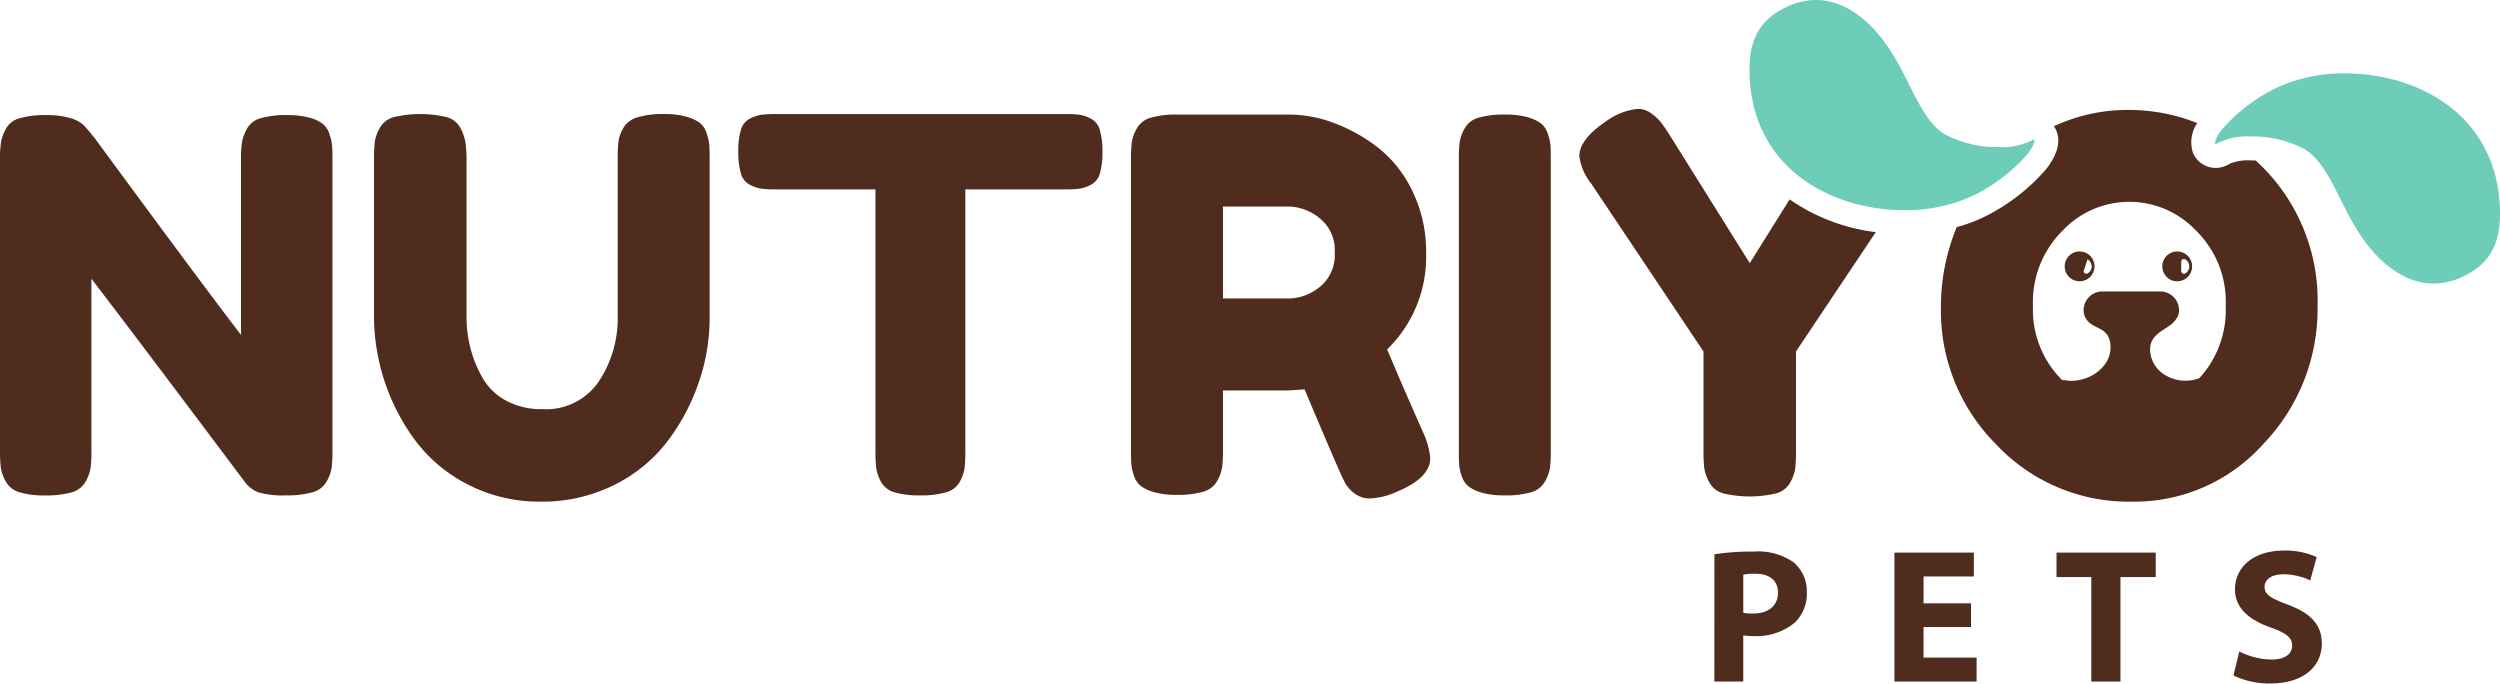
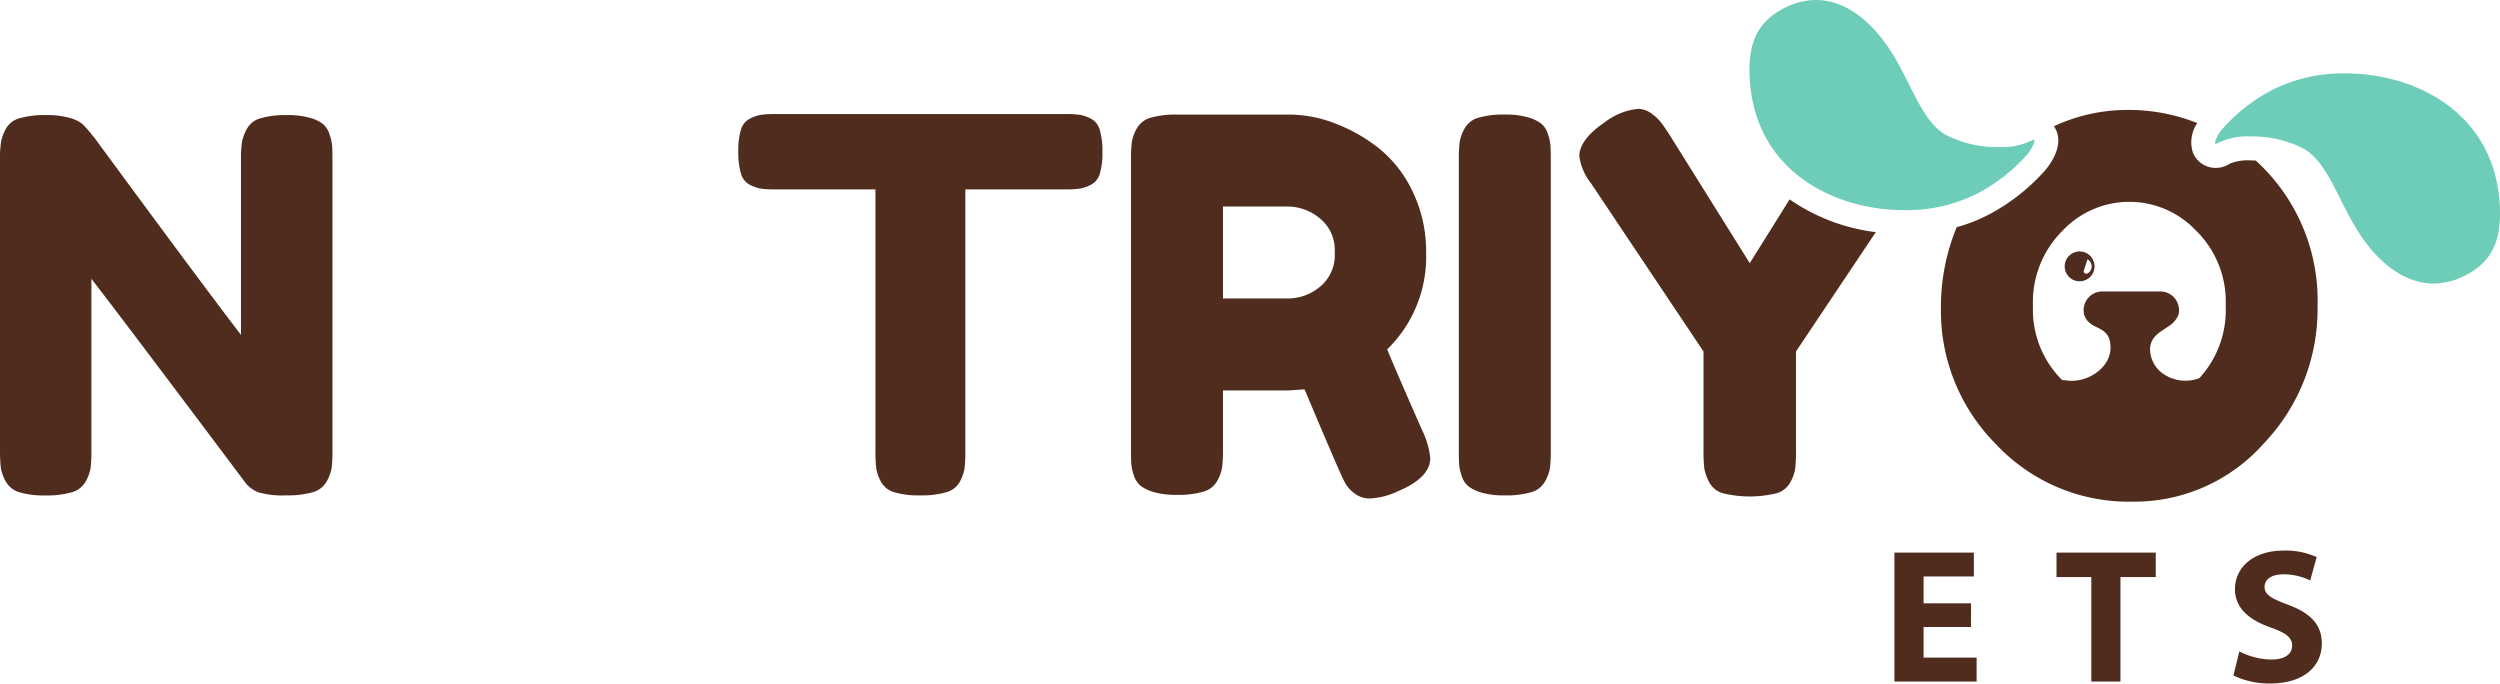
<svg xmlns="http://www.w3.org/2000/svg" id="nutrio_pets" width="228.984" height="62.607" viewBox="0 0 228.984 62.607">
  <defs>
    <clipPath id="clip-path">
      <rect id="Rectangle_3255" data-name="Rectangle 3255" width="228.984" height="62.607" fill="none" />
    </clipPath>
  </defs>
  <g id="Group_4506" data-name="Group 4506" clip-path="url(#clip-path)">
    <path id="Path_7341" data-name="Path 7341" d="M489.21,28.26c0-9.038-7.47-12.914-14.174-12.914a14.374,14.374,0,0,0-6.744,1.545,16.074,16.074,0,0,0-4.409,3.429c-.535.565-.937,1.49-.709,1.49a.23.23,0,0,0,.115-.046,6.107,6.107,0,0,1,3.078-.642,10.212,10.212,0,0,1,4.933,1.158c2.309,1.4,3.195,5.124,5.32,8.16,1.661,2.372,3.922,4.153,6.509,4.153a6.332,6.332,0,0,0,2.972-.78c1.762-.927,3.109-2.373,3.109-5.554" transform="translate(-260.226 -8.623)" fill="#6dcdb8" />
-     <path id="Path_7342" data-name="Path 7342" d="M358.439,115.572a22.062,22.062,0,0,1,3.6-.248,5.674,5.674,0,0,1,3.614.954,3.417,3.417,0,0,1,1.252,2.731,3.718,3.718,0,0,1-1.078,2.8,5.506,5.506,0,0,1-3.835,1.252,6.171,6.171,0,0,1-.91-.06v4.228h-2.646Zm2.646,5.356a4.048,4.048,0,0,0,.886.071c1.418,0,2.293-.718,2.293-1.914,0-1.086-.743-1.734-2.09-1.734a5.3,5.3,0,0,0-1.09.088Z" transform="translate(-201.411 -64.802)" fill="#4f2c1d" />
    <path id="Path_7343" data-name="Path 7343" d="M403.093,122.347h-4.345v2.808h4.858v2.187h-7.527V115.534h7.275v2.187h-4.605v2.46h4.345Z" transform="translate(-222.561 -64.92)" fill="#4f2c1d" />
    <path id="Path_7344" data-name="Path 7344" d="M433.154,117.775h-3.187v-2.241h9.089v2.241h-3.232v9.567h-2.67Z" transform="translate(-241.603 -64.92)" fill="#4f2c1d" />
    <path id="Path_7345" data-name="Path 7345" d="M467.5,124.351a6.6,6.6,0,0,0,2.96.742c1.227,0,1.877-.509,1.877-1.286,0-.725-.563-1.153-1.977-1.651-1.97-.7-3.258-1.773-3.258-3.5,0-2.013,1.691-3.544,4.467-3.544a7,7,0,0,1,3.015.594l-.59,2.141a5.666,5.666,0,0,0-2.465-.561c-1.163,0-1.718.538-1.718,1.142,0,.75.654,1.082,2.186,1.66,2.091.782,3.059,1.867,3.059,3.537,0,1.971-1.51,3.663-4.761,3.663a7.629,7.629,0,0,1-3.335-.734Z" transform="translate(-262.392 -64.684)" fill="#4f2c1d" />
    <path id="Path_7346" data-name="Path 7346" d="M433.044,55.307a1.366,1.366,0,1,0-1.366-1.366,1.366,1.366,0,0,0,1.366,1.366m.724-2.012a.738.738,0,0,1,0,1.293.242.242,0,0,1-.355-.214" transform="translate(-242.565 -29.543)" fill="#4f2c1d" />
-     <path id="Path_7347" data-name="Path 7347" d="M453.447,52.577a1.366,1.366,0,1,0,1.366,1.366,1.366,1.366,0,0,0-1.366-1.366m.724,2.012a.242.242,0,0,1-.355-.214V53.51a.242.242,0,0,1,.355-.214.738.738,0,0,1,0,1.293" transform="translate(-254.029 -29.544)" fill="#4f2c1d" />
    <path id="Path_7348" data-name="Path 7348" d="M30.193,25.848a2.083,2.083,0,0,0-.619-.976,3.5,3.5,0,0,0-1.237-.571,7.451,7.451,0,0,0-2.023-.238,8.319,8.319,0,0,0-2.427.285,2.041,2.041,0,0,0-1.261.952,4.178,4.178,0,0,0-.452,1.189,9.879,9.879,0,0,0-.1,1.618V44.193Q18.7,39.815,8.661,26.158l-.238-.286a9.117,9.117,0,0,0-.856-.975A3.167,3.167,0,0,0,6.4,24.326a7.417,7.417,0,0,0-2.165-.262,8.319,8.319,0,0,0-2.427.285A2.041,2.041,0,0,0,.547,25.3,4.165,4.165,0,0,0,.1,26.491,9.879,9.879,0,0,0,0,28.108V54.661a14.432,14.432,0,0,0,.071,1.666,3.786,3.786,0,0,0,.452,1.285,2.082,2.082,0,0,0,1.261,1A7.869,7.869,0,0,0,4.14,58.9a8.323,8.323,0,0,0,2.427-.286,2.09,2.09,0,0,0,1.285-1A3.834,3.834,0,0,0,8.3,56.375a13.7,13.7,0,0,0,.071-1.666V39.054q3.378,4.378,14.085,18.653a2.779,2.779,0,0,0,1.189.9,7.847,7.847,0,0,0,2.57.286,8.328,8.328,0,0,0,2.427-.286,2.092,2.092,0,0,0,1.285-1,3.855,3.855,0,0,0,.452-1.237,13.793,13.793,0,0,0,.071-1.666V28.3q0-.9-.024-1.356a4.3,4.3,0,0,0-.238-1.094" transform="translate(0 -13.522)" fill="#4f2c1d" />
-     <path id="Path_7349" data-name="Path 7349" d="M108.685,25.655a2,2,0,0,0-.642-1,3.779,3.779,0,0,0-1.238-.571,7.394,7.394,0,0,0-2.046-.238,8.12,8.12,0,0,0-2.38.285,2.209,2.209,0,0,0-1.284.9,3.347,3.347,0,0,0-.476,1.166,9.954,9.954,0,0,0-.095,1.594V42.358a10.472,10.472,0,0,1-1.713,5.948,5.812,5.812,0,0,1-5.187,2.569,6.736,6.736,0,0,1-3.379-.809A5.468,5.468,0,0,1,88.08,47.9a11.3,11.3,0,0,1-1.071-2.713,11.6,11.6,0,0,1-.333-2.784V28.129a11.36,11.36,0,0,0-.1-1.713,4.652,4.652,0,0,0-.452-1.285,2,2,0,0,0-1.261-1,10.468,10.468,0,0,0-4.854,0,2.085,2.085,0,0,0-1.285,1,3.8,3.8,0,0,0-.452,1.261,14.343,14.343,0,0,0-.071,1.689V42.405A19.2,19.2,0,0,0,82.06,53.85a13.867,13.867,0,0,0,4.83,3.973,14.249,14.249,0,0,0,6.591,1.523,14.681,14.681,0,0,0,6.662-1.5,13.823,13.823,0,0,0,4.878-3.949,19.1,19.1,0,0,0,2.9-5.4,18.19,18.19,0,0,0,1.023-6V28.129q0-.9-.024-1.356a4.6,4.6,0,0,0-.238-1.118" transform="translate(-43.945 -13.4)" fill="#4f2c1d" />
    <path id="Path_7350" data-name="Path 7350" d="M186.661,24.274a3.654,3.654,0,0,0-1-.357,9.421,9.421,0,0,0-1.38-.071H157.824a9.95,9.95,0,0,0-1.4.071,3.583,3.583,0,0,0-1.023.357,1.633,1.633,0,0,0-.809,1.023,6.607,6.607,0,0,0-.238,1.975,6.843,6.843,0,0,0,.238,2,1.641,1.641,0,0,0,.809,1.047,3.58,3.58,0,0,0,1.023.357,9.426,9.426,0,0,0,1.357.071h9.136V54.634a13.875,13.875,0,0,0,.071,1.642,3.862,3.862,0,0,0,.428,1.237,2.011,2.011,0,0,0,1.238.976,7.871,7.871,0,0,0,2.356.285,8.127,8.127,0,0,0,2.379-.285,2.018,2.018,0,0,0,1.261-.976,3.86,3.86,0,0,0,.428-1.214,13.256,13.256,0,0,0,.071-1.618V30.746h9.089a9.9,9.9,0,0,0,1.4-.071,3.6,3.6,0,0,0,1.023-.357,1.636,1.636,0,0,0,.809-1.023,6.641,6.641,0,0,0,.238-1.974,6.894,6.894,0,0,0-.238-2,1.647,1.647,0,0,0-.809-1.047" transform="translate(-86.731 -13.399)" fill="#4f2c1d" />
    <path id="Path_7351" data-name="Path 7351" d="M259.925,45.463a11.819,11.819,0,0,0,3.569-8.851A12.583,12.583,0,0,0,262.257,31a11.176,11.176,0,0,0-3.141-4,15.18,15.18,0,0,0-4.021-2.26,11.8,11.8,0,0,0-4.116-.785H240.7a8.317,8.317,0,0,0-2.427.286,2.086,2.086,0,0,0-1.285,1,3.811,3.811,0,0,0-.452,1.261,13.869,13.869,0,0,0-.072,1.642v26.41q0,.9.025,1.356A4.236,4.236,0,0,0,236.727,57a1.988,1.988,0,0,0,.642.976,3.752,3.752,0,0,0,1.238.571,7.356,7.356,0,0,0,2.046.238,8.323,8.323,0,0,0,2.427-.286,2.09,2.09,0,0,0,1.285-1,3.806,3.806,0,0,0,.452-1.261,13.882,13.882,0,0,0,.071-1.642V49.223h6l1.475-.1q2,4.759,3.046,7.138.428,1,.69,1.475a3.052,3.052,0,0,0,.856.928,2.256,2.256,0,0,0,1.4.452,6.692,6.692,0,0,0,2.57-.666q2.95-1.237,2.95-3.046a7.555,7.555,0,0,0-.714-2.474q-2.19-4.948-3.236-7.471m-6.186-5.71a4.558,4.558,0,0,1-2.76,1.047h-6.091V32.377h6a4.612,4.612,0,0,1,2.855,1.07,3.708,3.708,0,0,1,1.38,3.117,3.747,3.747,0,0,1-1.38,3.188" transform="translate(-132.872 -13.46)" fill="#4f2c1d" />
    <path id="Path_7352" data-name="Path 7352" d="M313.167,25.739a1.993,1.993,0,0,0-.643-.976,3.781,3.781,0,0,0-1.237-.571,7.394,7.394,0,0,0-2.046-.238,8.305,8.305,0,0,0-2.427.286,2.085,2.085,0,0,0-1.285,1,3.811,3.811,0,0,0-.452,1.261,13.89,13.89,0,0,0-.071,1.642V54.6q0,.9.024,1.356a4.252,4.252,0,0,0,.238,1.094,1.986,1.986,0,0,0,.642.976,3.736,3.736,0,0,0,1.237.571,7.358,7.358,0,0,0,2.046.238,8.33,8.33,0,0,0,2.427-.285,2.091,2.091,0,0,0,1.284-1,3.833,3.833,0,0,0,.452-1.237,13.692,13.692,0,0,0,.071-1.666V28.19q0-.9-.024-1.356a4.319,4.319,0,0,0-.238-1.095" transform="translate(-171.386 -13.461)" fill="#4f2c1d" />
    <path id="Path_7353" data-name="Path 7353" d="M349.465,31.048l-3.653,5.845-7.376-11.8q-.524-.808-.833-1.189a4.209,4.209,0,0,0-.856-.761,2.011,2.011,0,0,0-1.166-.381,5.893,5.893,0,0,0-3,1.19q-2.38,1.618-2.379,3.141a5.135,5.135,0,0,0,1.094,2.522l10.279,15.37v8.994a14.332,14.332,0,0,0,.071,1.689,4.021,4.021,0,0,0,.452,1.285,2.064,2.064,0,0,0,1.285,1.023,10.454,10.454,0,0,0,4.854,0,2.089,2.089,0,0,0,1.285-1,3.807,3.807,0,0,0,.452-1.261,13.771,13.771,0,0,0,.071-1.642V44.982l7.31-10.93a17.612,17.612,0,0,1-7.892-3" transform="translate(-185.545 -12.789)" fill="#4f2c1d" />
    <path id="Path_7354" data-name="Path 7354" d="M391.1,14.274c.535-.564.937-1.49.709-1.49a.234.234,0,0,0-.115.046,6.108,6.108,0,0,1-3.079.642,10.211,10.211,0,0,1-4.933-1.159c-2.309-1.4-3.195-5.124-5.32-8.159C376.7,1.78,374.441,0,371.853,0a6.335,6.335,0,0,0-2.972.78c-1.762.927-3.108,2.373-3.108,5.554,0,9.038,7.47,12.914,14.174,12.914a14.379,14.379,0,0,0,6.744-1.544,16.076,16.076,0,0,0,4.409-3.429" transform="translate(-205.532)" fill="#6dcdb8" />
    <path id="Path_7355" data-name="Path 7355" d="M434.634,27.615c-.156-.008-.313-.014-.469-.014a4.4,4.4,0,0,0-1.9.3,2.374,2.374,0,0,1-1.3.391,2.248,2.248,0,0,1-2.067-1.362,3.085,3.085,0,0,1,.386-2.745,16.978,16.978,0,0,0-6.4-1.205,15.966,15.966,0,0,0-6.376,1.333c-.122.053-.241.11-.361.165a2.227,2.227,0,0,1,.223.391c.74,1.721-.987,3.616-1.187,3.826a18.236,18.236,0,0,1-4.955,3.848,14.159,14.159,0,0,1-2.979,1.171c-.006.015-.013.029-.019.044a19.158,19.158,0,0,0-1.428,7.4,17.3,17.3,0,0,0,5.068,12.467,16.644,16.644,0,0,0,12.444,5.235,15.848,15.848,0,0,0,12.039-5.306A17.831,17.831,0,0,0,440.3,40.965a17.31,17.31,0,0,0-5.187-12.9c-.159-.156-.322-.305-.483-.454M429.47,47.547a3.58,3.58,0,0,1-3.2-.327,2.761,2.761,0,0,1-1.309-2.433c.1-1.175,1.07-1.519,1.89-2.13a2.164,2.164,0,0,0,.714-.938,1.718,1.718,0,0,0-1.782-2.11H420.7a1.718,1.718,0,0,0-1.782,2.11c.485,1.535,2.25.856,2.412,2.8.174,2.1-2.219,3.546-4.083,3.229a1.509,1.509,0,0,0-.336-.018,9.074,9.074,0,0,1-2.679-6.768,9.23,9.23,0,0,1,2.712-6.924,8.4,8.4,0,0,1,12.206-.024,9.111,9.111,0,0,1,2.736,6.9,9.209,9.209,0,0,1-2.411,6.63" transform="translate(-228.026 -12.911)" fill="#4f2c1d" />
  </g>
</svg>